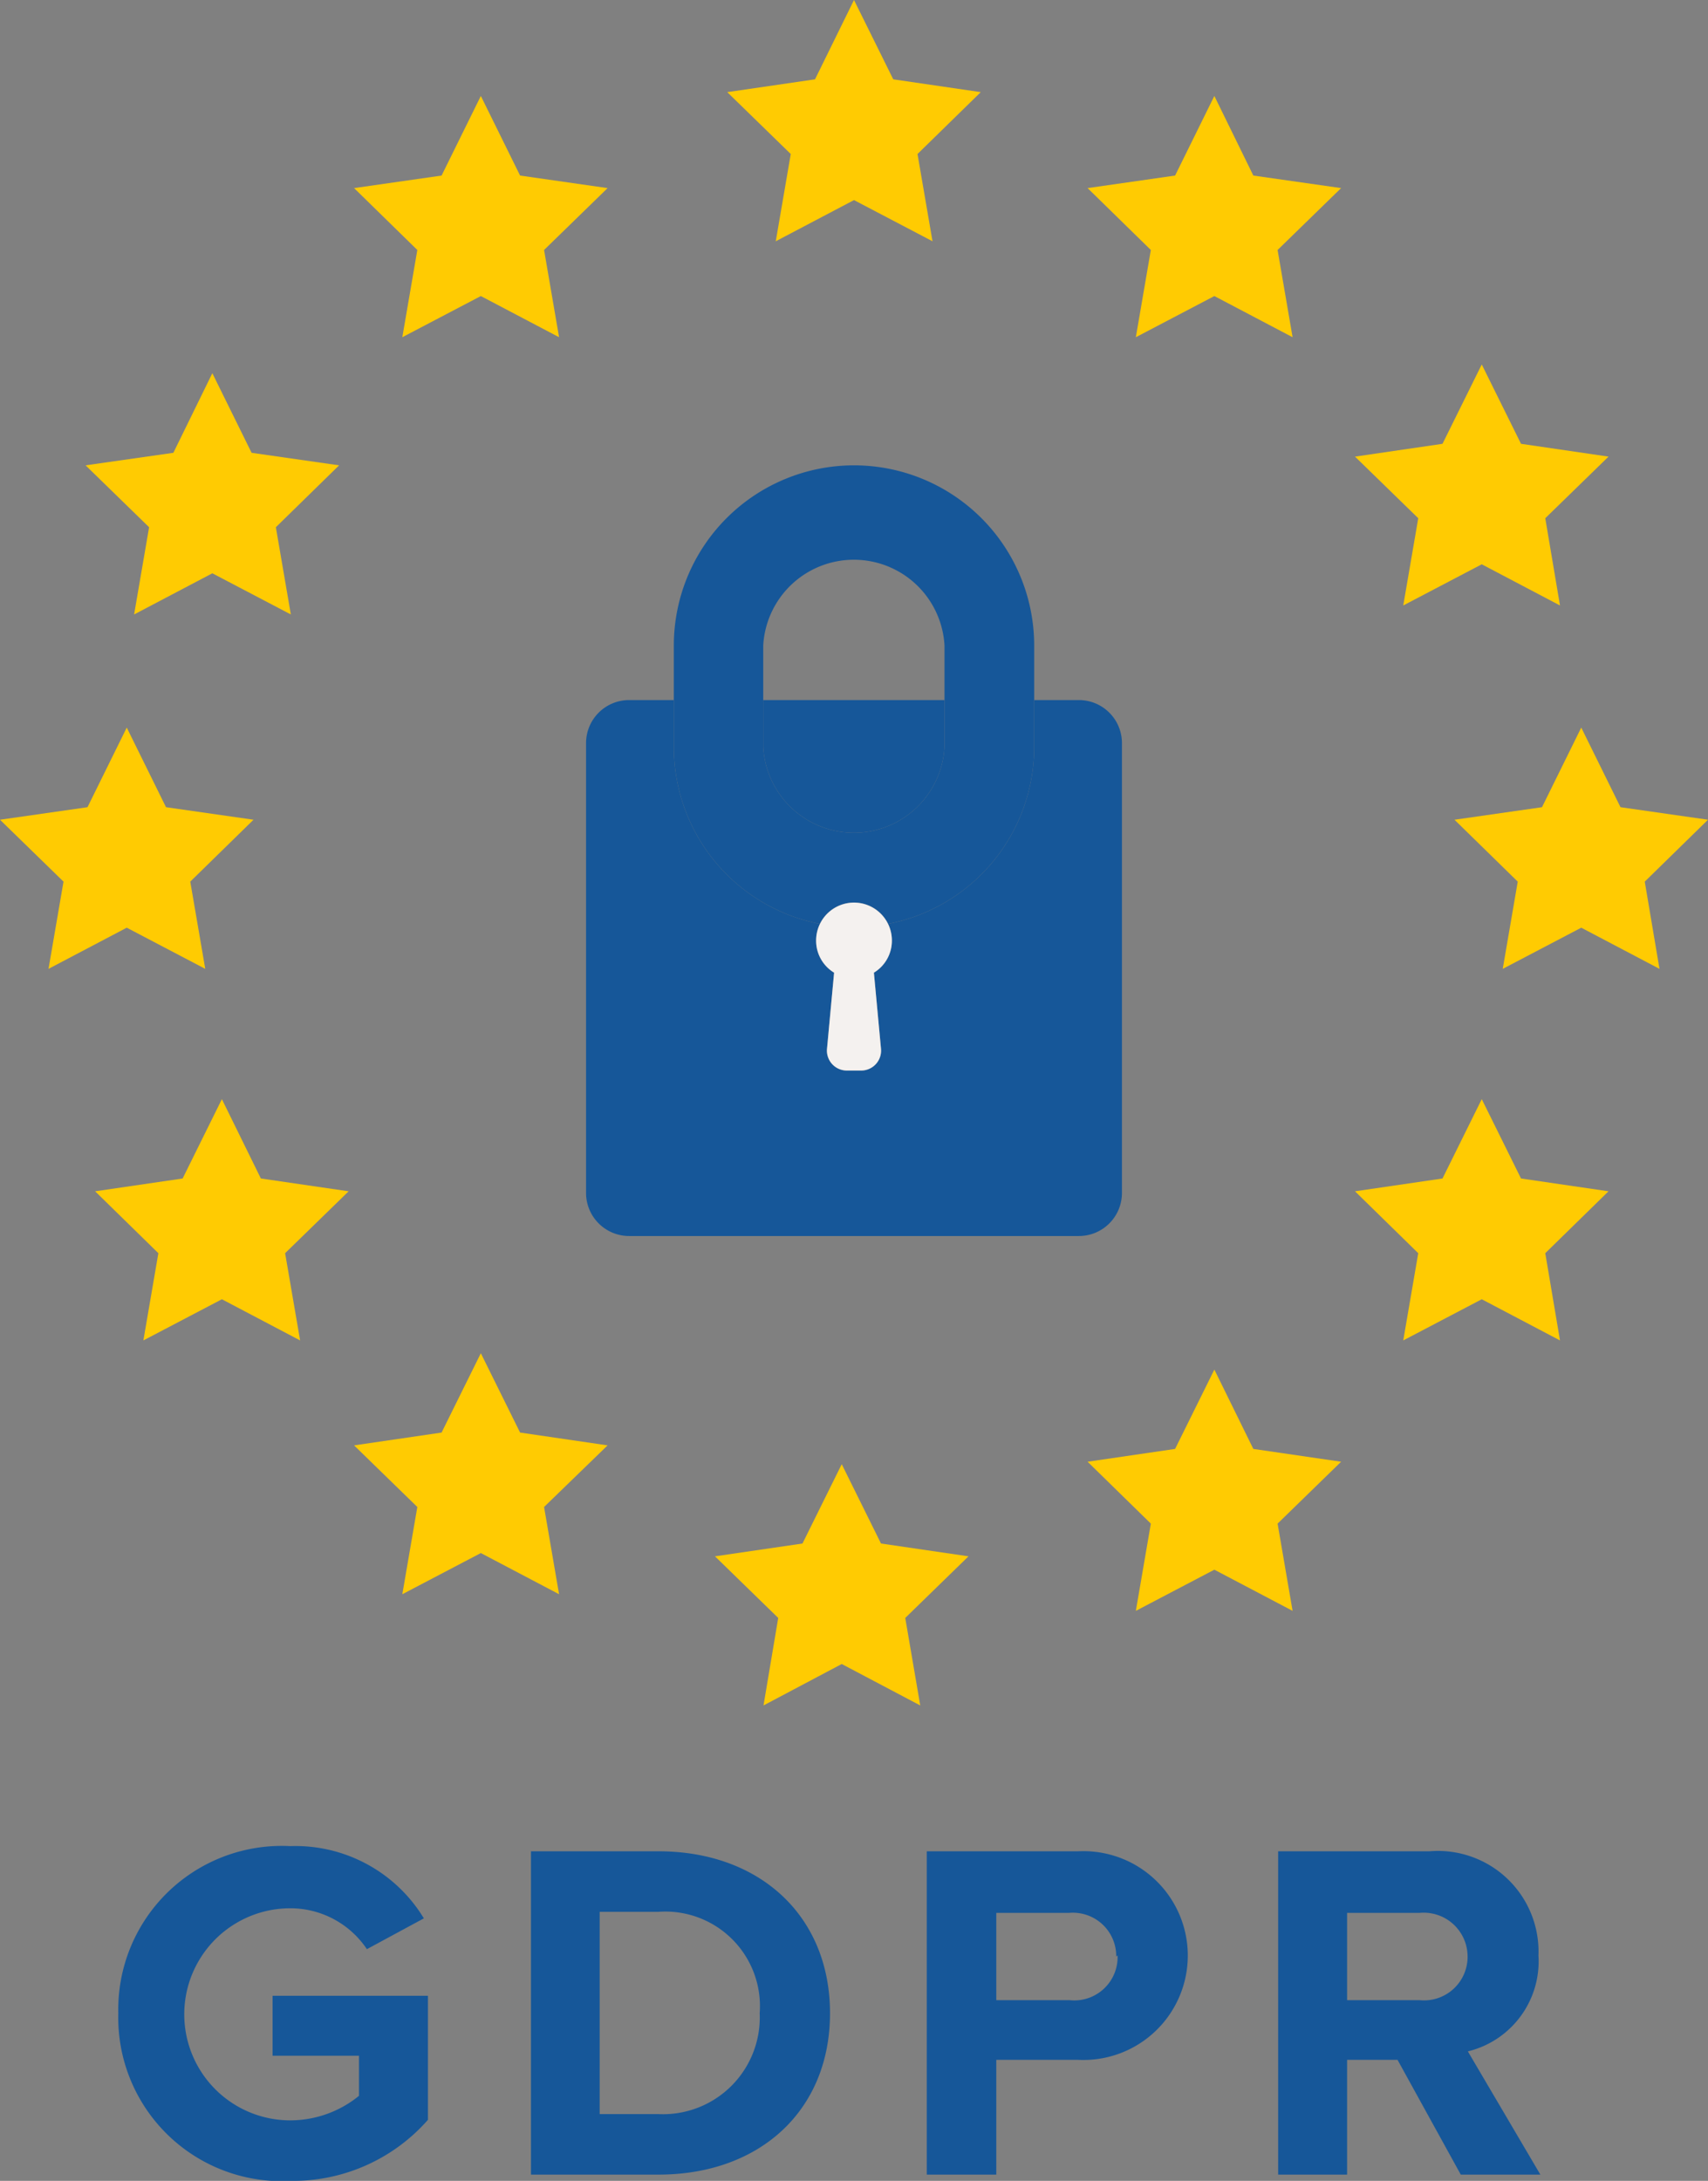
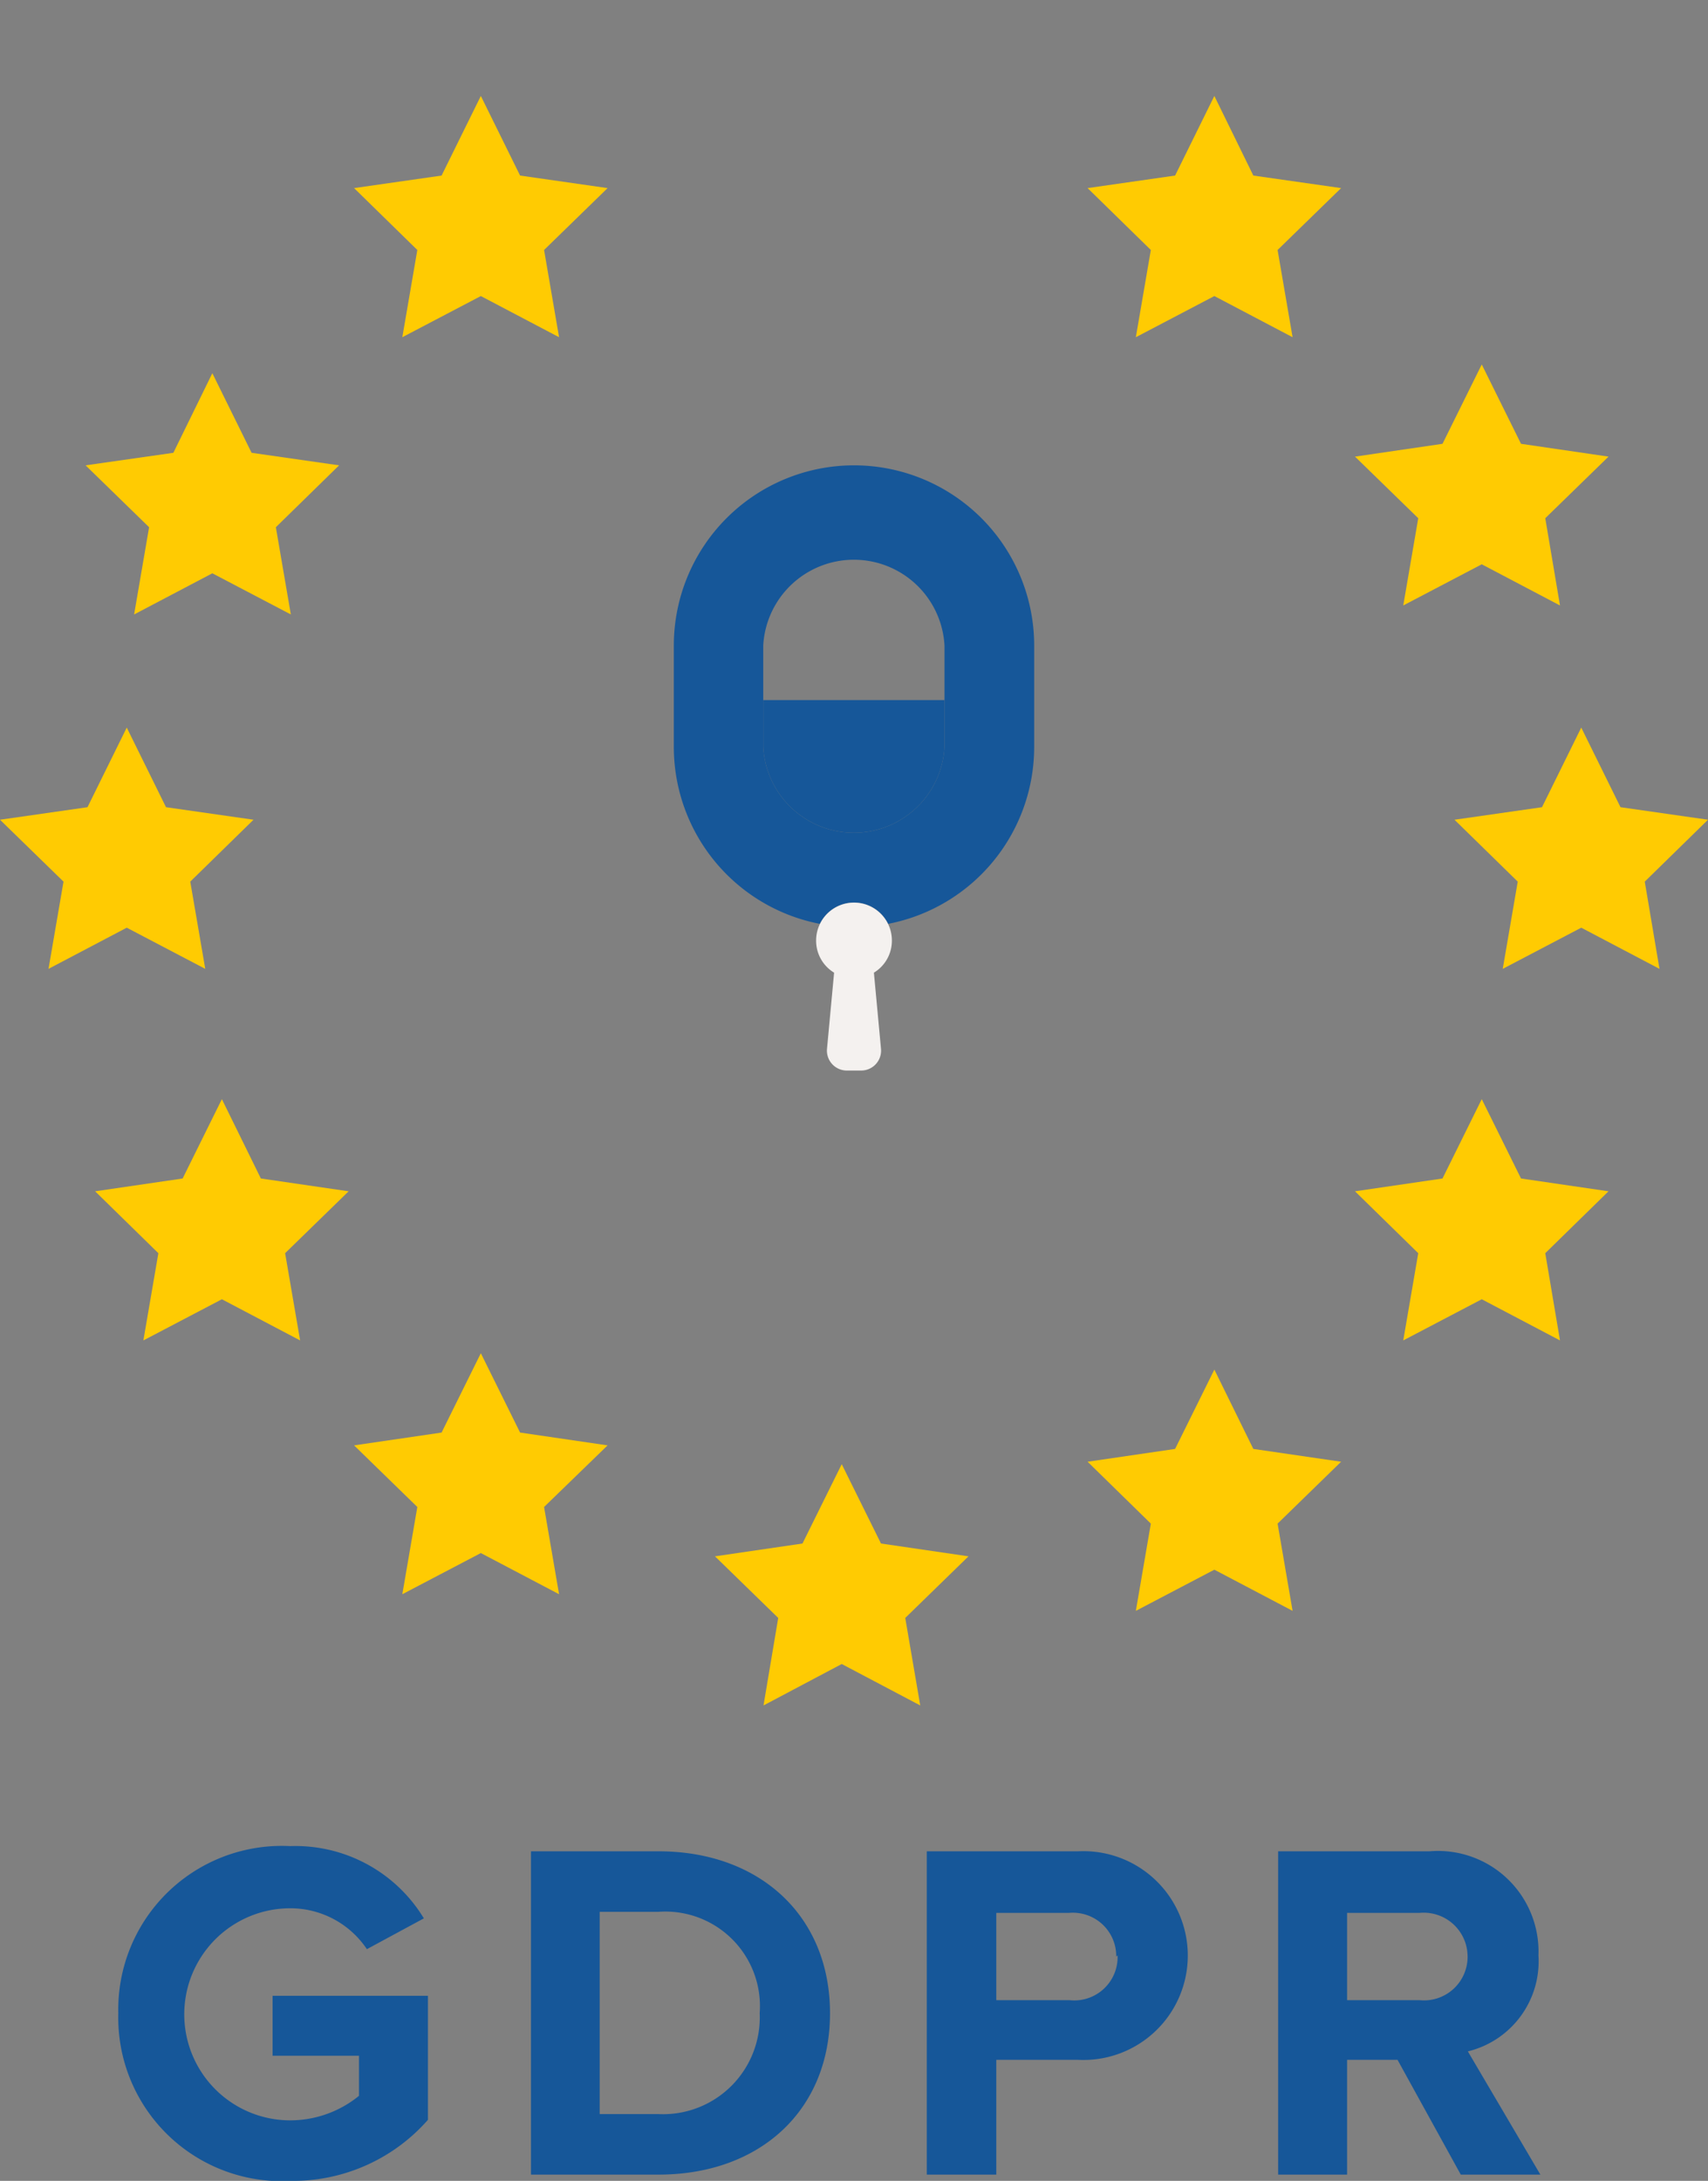
<svg xmlns="http://www.w3.org/2000/svg" id="Layer_1" data-name="Layer 1" width="62.66" height="80" viewBox="0 0 62.66 80">
  <rect x="0" y="0" width="62.66" height="80" fill="#808080" stroke="none" />
  <defs>
    <style>.cls-1{fill:#ffcb02;}.cls-2{fill:none;}.cls-3{fill:#165799;}.cls-4{fill:#f4f1ef;}</style>
  </defs>
-   <polygon class="cls-1" points="31.33 0 32.77 2.91 35.98 3.38 33.66 5.65 34.21 8.85 31.33 7.34 28.46 8.85 29.01 5.65 26.68 3.38 29.9 2.91 31.33 0" />
  <polygon class="cls-1" points="17.64 3.52 19.08 6.44 22.29 6.9 19.96 9.17 20.51 12.37 17.64 10.86 14.76 12.37 15.31 9.17 12.99 6.9 16.2 6.44 17.64 3.52" />
  <polygon class="cls-1" points="7.79 13.69 9.23 16.61 12.44 17.07 10.12 19.34 10.67 22.54 7.79 21.03 4.92 22.54 5.47 19.34 3.14 17.07 6.36 16.61 7.79 13.69" />
  <polygon class="cls-1" points="4.65 26.69 6.09 29.61 9.3 30.07 6.98 32.34 7.53 35.54 4.65 34.03 1.78 35.54 2.33 32.34 0 30.07 3.21 29.61 4.65 26.69" />
  <polygon class="cls-1" points="8.14 40.32 9.57 43.23 12.79 43.7 10.46 45.97 11.01 49.17 8.14 47.66 5.26 49.17 5.81 45.97 3.49 43.7 6.7 43.23 8.14 40.32" />
  <polygon class="cls-1" points="17.64 49.64 19.08 52.55 22.29 53.02 19.96 55.28 20.51 58.48 17.64 56.97 14.76 58.48 15.31 55.28 12.99 53.02 16.2 52.55 17.64 49.64" />
  <polygon class="cls-1" points="30.88 53.71 32.32 56.62 35.53 57.09 33.21 59.35 33.76 62.56 30.88 61.04 28.01 62.56 28.55 59.35 26.23 57.09 29.44 56.62 30.88 53.71" />
  <polygon class="cls-1" points="44.55 50.24 45.98 53.15 49.2 53.62 46.87 55.89 47.42 59.09 44.55 57.58 41.67 59.09 42.22 55.89 39.9 53.62 43.11 53.15 44.55 50.24" />
  <polygon class="cls-1" points="54.36 40.32 55.8 43.23 59.01 43.7 56.69 45.97 57.23 49.17 54.36 47.66 51.48 49.17 52.03 45.97 49.71 43.7 52.92 43.23 54.36 40.32" />
  <polygon class="cls-1" points="58.01 26.69 59.45 29.61 62.66 30.07 60.34 32.34 60.88 35.54 58.01 34.03 55.13 35.54 55.68 32.34 53.36 30.07 56.57 29.61 58.01 26.69" />
  <polygon class="cls-1" points="54.36 13.37 55.8 16.28 59.01 16.75 56.69 19.01 57.23 22.21 54.36 20.7 51.48 22.21 52.03 19.01 49.71 16.75 52.92 16.28 54.36 13.37" />
  <polygon class="cls-1" points="44.55 3.52 45.98 6.44 49.2 6.9 46.87 9.17 47.42 12.37 44.55 10.86 41.67 12.37 42.22 9.17 39.9 6.9 43.11 6.44 44.55 3.52" />
  <path class="cls-2" d="M34.66,25.68v-2a3.33,3.33,0,0,0-6.65,0v2Z" />
  <path class="cls-3" d="M28,27.4a3.33,3.33,0,0,0,6.65,0V25.68H28Z" />
-   <path class="cls-2" d="M31.33,33.11a1.39,1.39,0,0,0-1.39,1.39,1.37,1.37,0,0,0,.66,1.18l-.26,2.79a.73.73,0,0,0,.72.8h.54a.73.73,0,0,0,.72-.8l-.26-2.79a1.37,1.37,0,0,0,.66-1.18,1.39,1.39,0,0,0-1.39-1.39Z" />
  <path class="cls-2" d="M31.33,30.72a3.33,3.33,0,0,0,3.33-3.32V23.68a3.33,3.33,0,0,0-6.65,0V27.4A3.32,3.32,0,0,0,31.33,30.72Z" />
-   <path class="cls-3" d="M39.58,25.68H37.94V27.4a6.61,6.61,0,0,1-5.36,6.49,1.4,1.4,0,0,1,.14.61,1.37,1.37,0,0,1-.66,1.18l.26,2.79a.73.73,0,0,1-.72.8h-.54a.73.73,0,0,1-.72-.8l.26-2.79a1.37,1.37,0,0,1-.66-1.18,1.4,1.4,0,0,1,.14-.61,6.61,6.61,0,0,1-5.36-6.49V25.68H23.08a1.58,1.58,0,0,0-1.58,1.58v16.5a1.58,1.58,0,0,0,1.58,1.58h16.5a1.58,1.58,0,0,0,1.58-1.58V27.26A1.58,1.58,0,0,0,39.58,25.68Z" />
  <path class="cls-3" d="M30.08,33.89a1.39,1.39,0,0,1,2.5,0,6.61,6.61,0,0,0,5.36-6.49V23.68a6.61,6.61,0,0,0-13.22,0V27.4A6.61,6.61,0,0,0,30.08,33.89ZM28,25.68v-2a3.33,3.33,0,0,1,6.65,0V27.4a3.33,3.33,0,0,1-6.65,0Z" />
-   <path class="cls-4" d="M31.33,33.11a1.39,1.39,0,0,0-1.39,1.39,1.37,1.37,0,0,0,.66,1.18l-.26,2.79a.73.73,0,0,0,.72.8h.54a.73.73,0,0,0,.72-.8l-.26-2.79a1.37,1.37,0,0,0,.66-1.18,1.39,1.39,0,0,0-1.39-1.39Z" />
+   <path class="cls-4" d="M31.33,33.11a1.39,1.39,0,0,0-1.39,1.39,1.37,1.37,0,0,0,.66,1.18l-.26,2.79a.73.73,0,0,0,.72.8h.54a.73.73,0,0,0,.72-.8l-.26-2.79a1.37,1.37,0,0,0,.66-1.18,1.39,1.39,0,0,0-1.39-1.39" />
  <path class="cls-3" d="M4.34,73.85a6,6,0,0,1,6.31-6.13,5.51,5.51,0,0,1,4.9,2.65L13.46,71.5A3.38,3.38,0,0,0,10.65,70a3.89,3.89,0,0,0,0,7.78,4,4,0,0,0,2.52-.9V75.41H10v-2.2H15.7v4.55a6.59,6.59,0,0,1-5,2.24A6,6,0,0,1,4.34,73.85Z" />
  <path class="cls-3" d="M19.48,79.77V67.91h4.68c3.71,0,6.29,2.37,6.29,5.94s-2.58,5.92-6.29,5.92Zm8.39-5.92a3.47,3.47,0,0,0-3.71-3.72H22v7.42h2.15A3.55,3.55,0,0,0,27.87,73.85Z" />
  <path class="cls-3" d="M34,79.77V67.91h5.55a3.83,3.83,0,1,1,0,7.65h-3v4.21Zm6.95-8a1.59,1.59,0,0,0-1.74-1.6H36.55v3.2h2.68A1.59,1.59,0,0,0,41,71.73Z" />
  <path class="cls-3" d="M53.59,79.77l-2.32-4.21H49.42v4.21H46.89V67.91h5.55a3.69,3.69,0,0,1,4,3.82,3.4,3.4,0,0,1-2.59,3.52l2.66,4.52Zm.25-8a1.61,1.61,0,0,0-1.77-1.6H49.42v3.2h2.65A1.6,1.6,0,0,0,53.84,71.73Z" />
</svg>